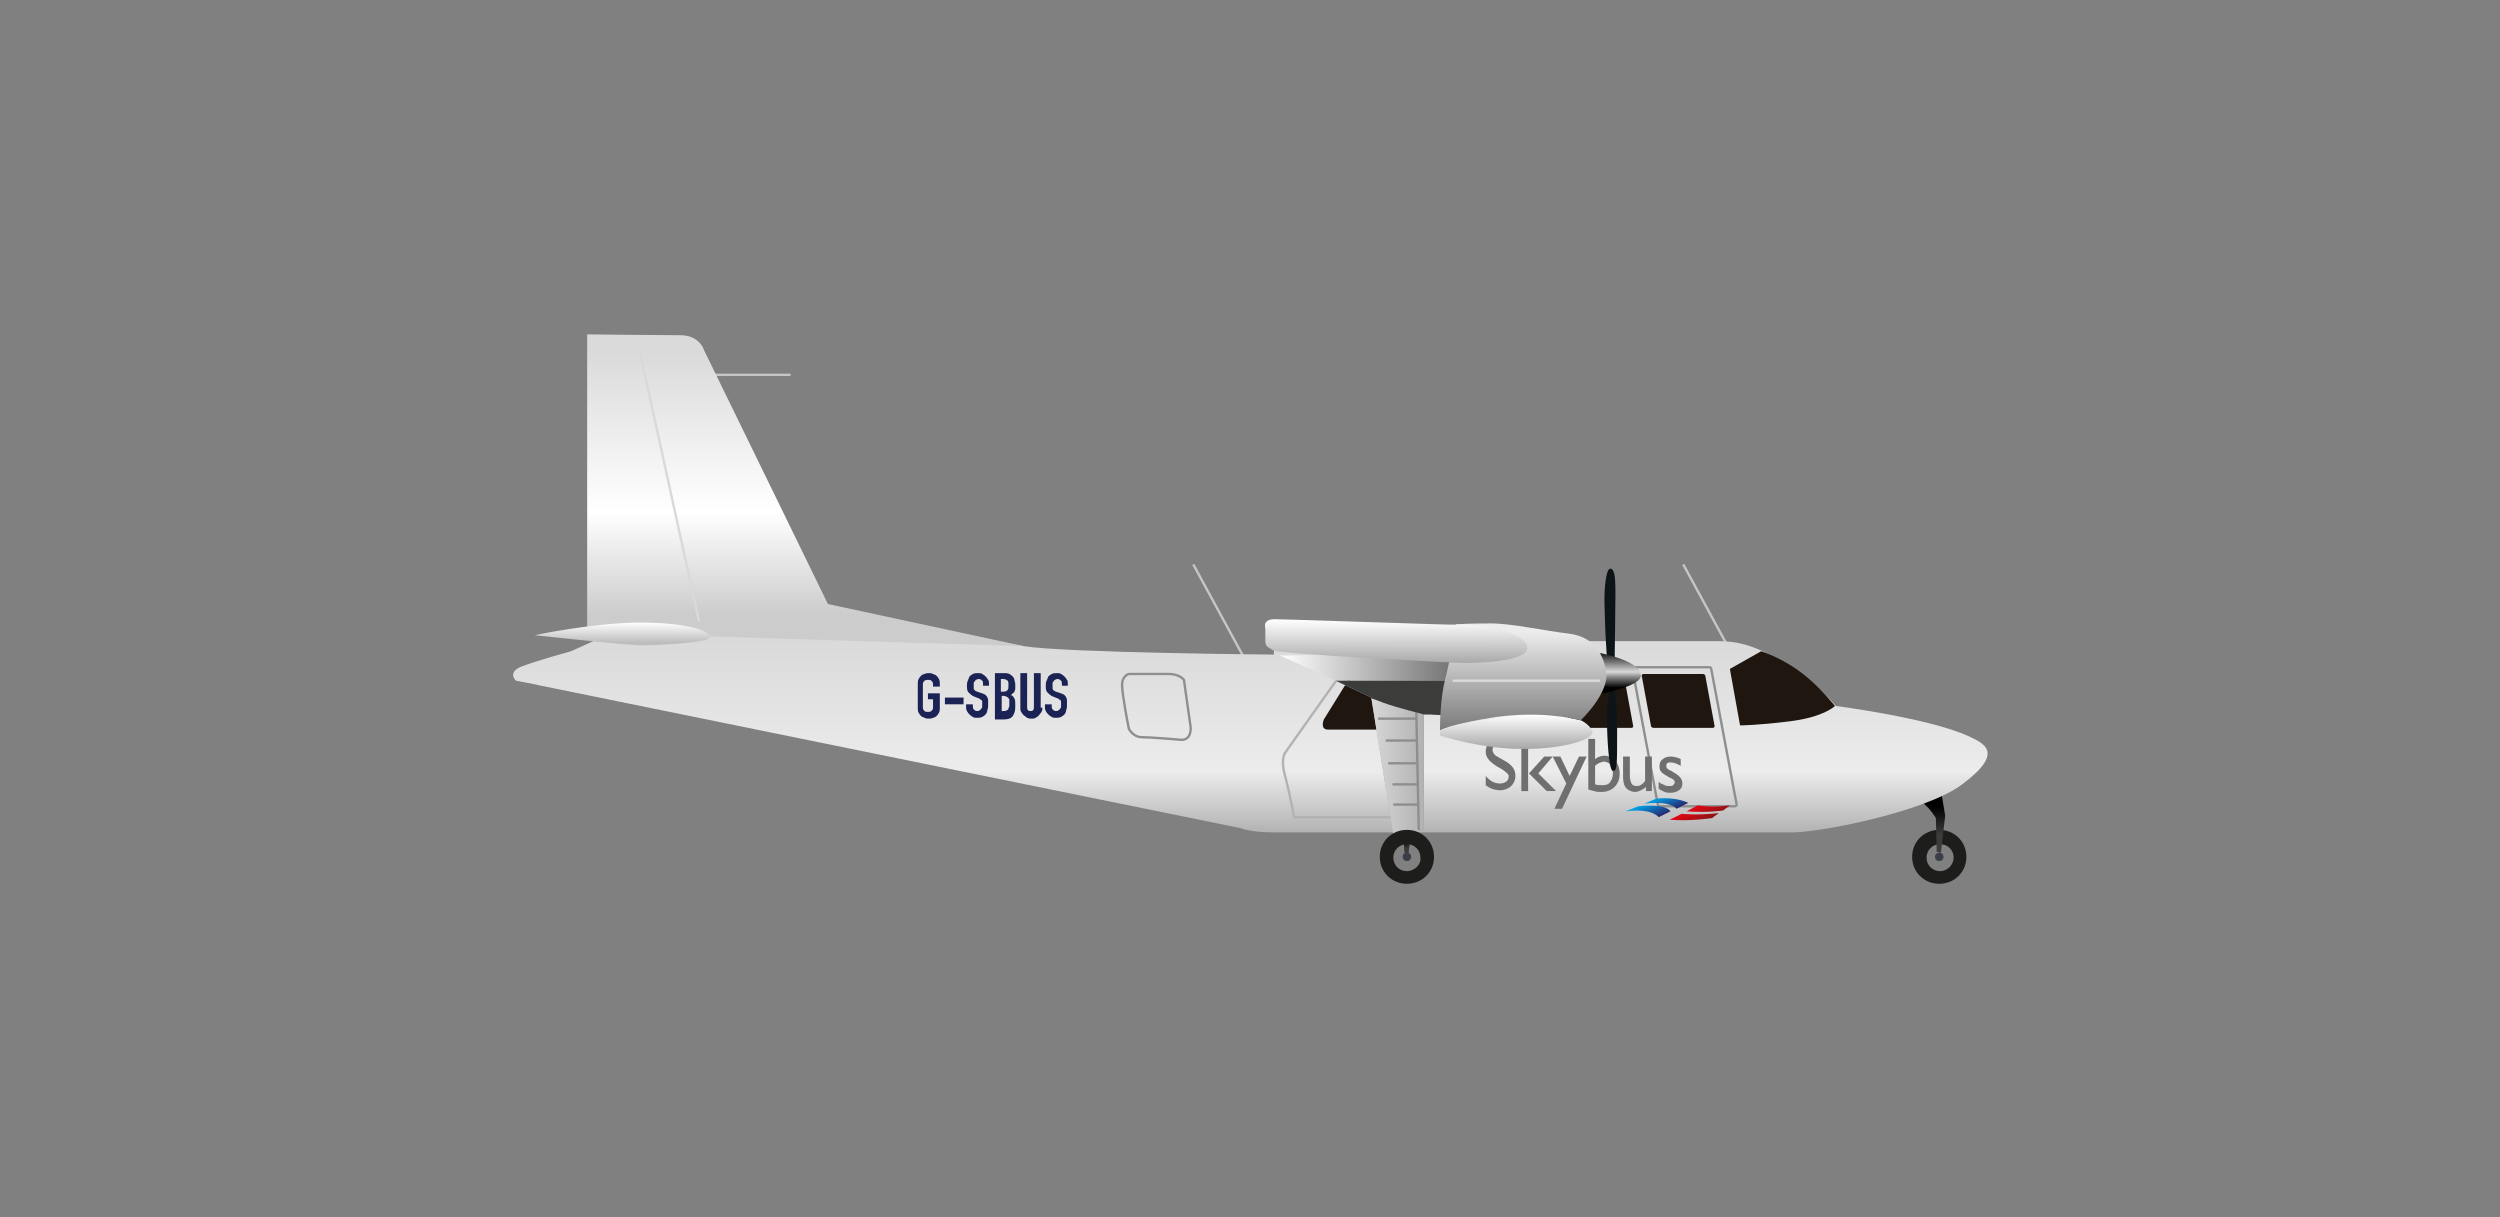
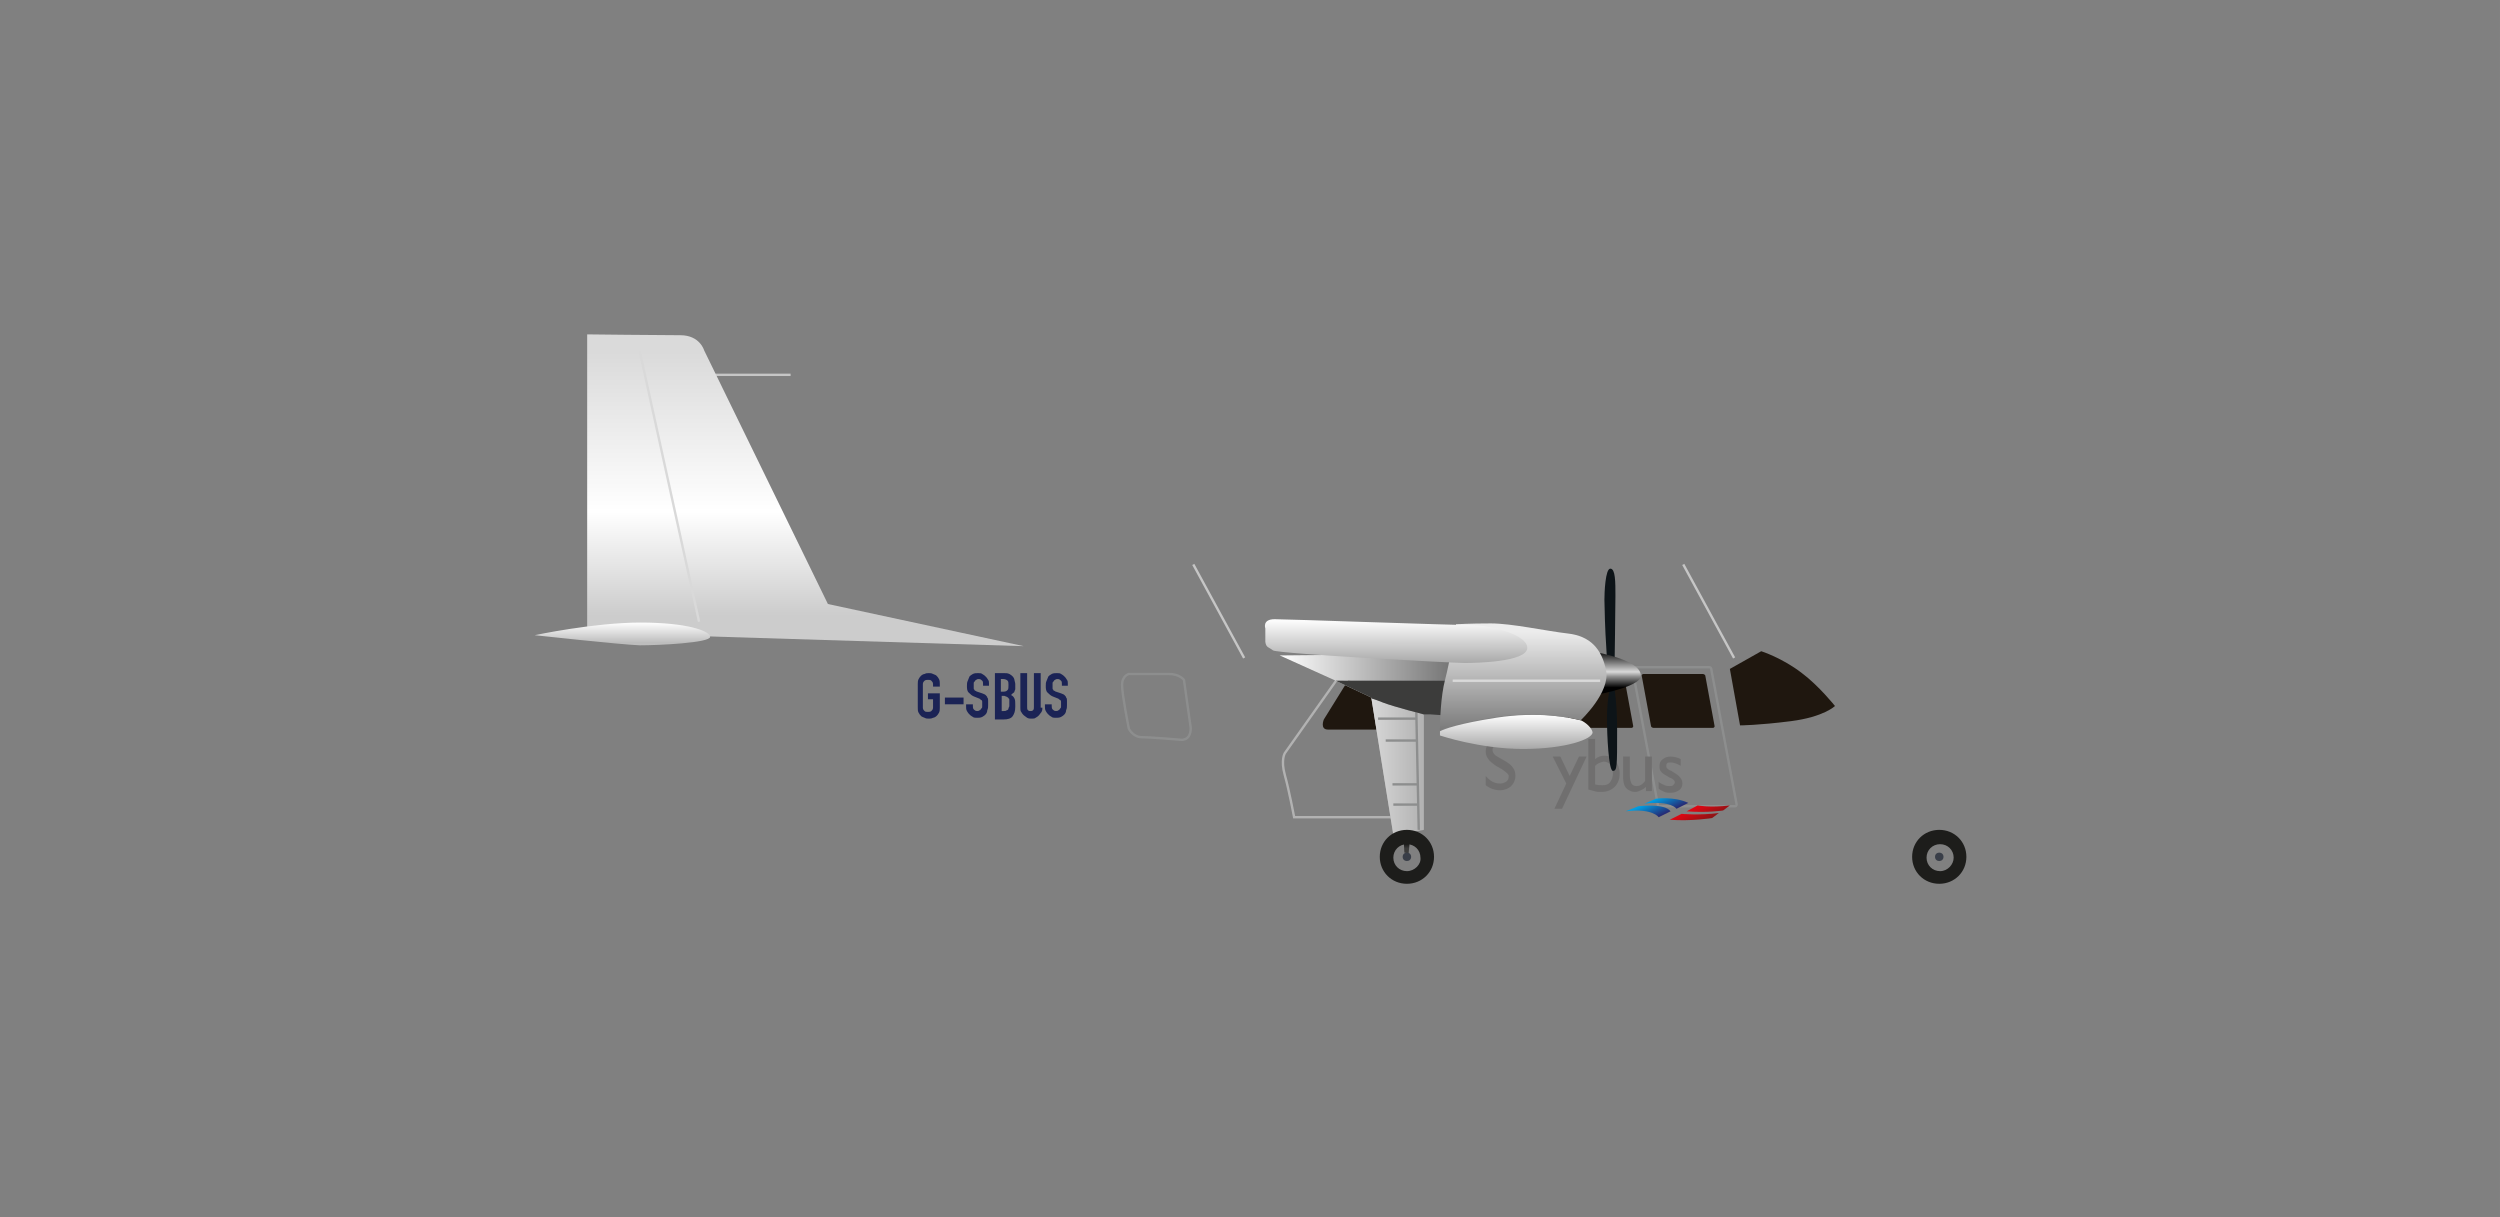
<svg xmlns="http://www.w3.org/2000/svg" xmlns:ns1="http://www.inkscape.org/namespaces/inkscape" xmlns:ns2="http://sodipodi.sourceforge.net/DTD/sodipodi-0.dtd" width="153.811mm" height="74.905mm" viewBox="0 0 544.999 265.413" id="svg5501" version="1.1" ns1:version="0.91 r13725" ns2:docname="islander.svg">
  <rect x="0" y="0" width="544.999" height="265.413" fill="#808080" stroke="none" />
  <defs id="defs5503">
    <linearGradient id="SVGID_54_" gradientUnits="userSpaceOnUse" x1="259.222" y1="185.348" x2="259.06" y2="180.72">
      <stop offset="8.178110e-02" style="stop-color:#923915" id="stop1815" />
      <stop offset="0.16" style="stop-color:#983C14" id="stop1817" />
      <stop offset="0.263" style="stop-color:#A94313" id="stop1819" />
      <stop offset="0.38" style="stop-color:#C44F10" id="stop1821" />
      <stop offset="0.497" style="stop-color:#E75E0C" id="stop1823" />
      <stop offset="1" style="stop-color:#923915" id="stop1825" />
    </linearGradient>
    <linearGradient id="SVGID_53_" gradientUnits="userSpaceOnUse" x1="295.524" y1="181.033" x2="295.524" y2="188.283">
      <stop offset="0" style="stop-color:#133C66" id="stop1804" />
      <stop offset="0.345" style="stop-color:#193763" id="stop1806" />
      <stop offset="0.696" style="stop-color:#252E5C" id="stop1808" />
      <stop offset="1" style="stop-color:#242A5A" id="stop1810" />
    </linearGradient>
    <linearGradient id="SVGID_52_" gradientUnits="userSpaceOnUse" x1="227.274" y1="181.033" x2="227.274" y2="188.283">
      <stop offset="0" style="stop-color:#133C66" id="stop1793" />
      <stop offset="0.345" style="stop-color:#193763" id="stop1795" />
      <stop offset="0.696" style="stop-color:#252E5C" id="stop1797" />
      <stop offset="1" style="stop-color:#242A5A" id="stop1799" />
    </linearGradient>
    <linearGradient id="SVGID_51_" gradientUnits="userSpaceOnUse" x1="348.914" y1="184.697" x2="350.113" y2="187.267">
      <stop offset="0" style="stop-color:#DF0918" id="stop1734" />
      <stop offset="0.312" style="stop-color:#C80D18" id="stop1736" />
      <stop offset="0.966" style="stop-color:#8C1717" id="stop1738" />
      <stop offset="1" style="stop-color:#891817" id="stop1740" />
    </linearGradient>
    <linearGradient id="SVGID_50_" gradientUnits="userSpaceOnUse" x1="341.432" y1="183.419" x2="342.808" y2="186.369">
      <stop offset="8.588960e-02" style="stop-color:#1798D5" id="stop1727" />
      <stop offset="1" style="stop-color:#2A2F6C" id="stop1729" />
    </linearGradient>
    <linearGradient id="SVGID_49_" gradientUnits="userSpaceOnUse" x1="260.254" y1="155.343" x2="261.947" y2="158.973">
      <stop offset="0" style="stop-color:#DF0918" id="stop1716" />
      <stop offset="0.312" style="stop-color:#C80D18" id="stop1718" />
      <stop offset="0.966" style="stop-color:#8C1717" id="stop1720" />
      <stop offset="1" style="stop-color:#891817" id="stop1722" />
    </linearGradient>
    <linearGradient id="SVGID_48_" gradientUnits="userSpaceOnUse" x1="249.687" y1="153.538" x2="251.63" y2="157.704">
      <stop offset="8.588960e-02" style="stop-color:#1798D5" id="stop1709" />
      <stop offset="1" style="stop-color:#2A2F6C" id="stop1711" />
    </linearGradient>
    <linearGradient id="SVGID_47_" gradientUnits="userSpaceOnUse" x1="482.907" y1="202.456" x2="484.675" y2="212.486">
      <stop offset="9.844520e-02" style="stop-color:#737373" id="stop1650" />
      <stop offset="1" style="stop-color:#FFFFFF" id="stop1652" />
    </linearGradient>
    <linearGradient id="SVGID_46_" gradientUnits="userSpaceOnUse" x1="353.85" y1="184.335" x2="365.524" y2="184.335">
      <stop offset="0" style="stop-color:#FFFFFF" id="stop1545" />
      <stop offset="0.521" style="stop-color:#B0B0B0" id="stop1547" />
      <stop offset="1" style="stop-color:#737373" id="stop1549" />
    </linearGradient>
    <linearGradient id="SVGID_45_" gradientUnits="userSpaceOnUse" x1="235.024" y1="159.616" x2="274.69" y2="159.616">
      <stop offset="0" style="stop-color:#CFCFCF" id="stop1514" />
      <stop offset="0.541" style="stop-color:#FFFFFF" id="stop1516" />
      <stop offset="0.939" style="stop-color:#D9D9D9" id="stop1518" />
    </linearGradient>
    <linearGradient id="SVGID_44_" gradientUnits="userSpaceOnUse" x1="291.434" y1="248.444" x2="291.434" y2="165.7">
      <stop offset="9.844520e-02" style="stop-color:#737373" id="stop1501" />
      <stop offset="0.267" style="stop-color:#EAEAEA" id="stop1503" />
      <stop offset="0.463" style="stop-color:#FBFBFB" id="stop1505" />
      <stop offset="0.923" style="stop-color:#D9D9D9" id="stop1507" />
    </linearGradient>
    <linearGradient id="SVGID_43_" gradientUnits="userSpaceOnUse" x1="265.607" y1="188.741" x2="265.607" y2="172.491">
      <stop offset="0" style="stop-color:#CFCFCF" id="stop1394" />
      <stop offset="0.877" style="stop-color:#D9D9D9" id="stop1396" />
    </linearGradient>
    <linearGradient id="SVGID_42_" gradientUnits="userSpaceOnUse" x1="302.732" y1="163.304" x2="358.607" y2="163.304">
      <stop offset="0" style="stop-color:#CFCFCF" id="stop1387" />
      <stop offset="0.935" style="stop-color:#FFFFFF" id="stop1389" />
    </linearGradient>
    <linearGradient id="SVGID_1_" gradientUnits="userSpaceOnUse" x1="843.906" y1="397.69" x2="859.157" y2="397.69">
      <stop offset="2.482297e-03" style="stop-color:#006633" id="stop21" />
      <stop offset="0.15" style="stop-color:#005D2D" id="stop23" />
      <stop offset="0.413" style="stop-color:#005628" id="stop25" />
      <stop offset="1" style="stop-color:#005427" id="stop27" />
    </linearGradient>
    <linearGradient id="SVGID_2_" gradientUnits="userSpaceOnUse" x1="890.667" y1="394.979" x2="890.667" y2="445.667">
      <stop offset="0.451" style="stop-color:#1F3D79" id="stop178" />
      <stop offset="1" style="stop-color:#012C44" id="stop180" />
    </linearGradient>
    <linearGradient id="SVGID_3_" gradientUnits="userSpaceOnUse" x1="852.167" y1="419.333" x2="852.167" y2="421.667">
      <stop offset="0.451" style="stop-color:#1F3D79" id="stop187" />
      <stop offset="1" style="stop-color:#012C44" id="stop189" />
    </linearGradient>
    <linearGradient id="SVGID_4_" gradientUnits="userSpaceOnUse" x1="858.167" y1="442.333" x2="858.167" y2="443.667">
      <stop offset="0.451" style="stop-color:#1F3D79" id="stop194" />
      <stop offset="1" style="stop-color:#012C44" id="stop196" />
    </linearGradient>
    <linearGradient id="SVGID_5_" gradientUnits="userSpaceOnUse" x1="1012.167" y1="409.333" x2="1012.167" y2="411">
      <stop offset="0.451" style="stop-color:#1F3D79" id="stop203" />
      <stop offset="1" style="stop-color:#012C44" id="stop205" />
    </linearGradient>
    <linearGradient id="SVGID_6_" gradientUnits="userSpaceOnUse" x1="1002" y1="358" x2="1070.375" y2="358">
      <stop offset="0" style="stop-color:#275C80" id="stop248" />
      <stop offset="1" style="stop-color:#00496E" id="stop250" />
    </linearGradient>
    <linearGradient y2="398.716" x2="738.873" y1="393.962" x1="736.657" gradientUnits="userSpaceOnUse" id="SVGID_39_">
      <stop id="stop974" style="stop-color:#009EE2" offset="8.588960e-02" />
      <stop id="stop976" style="stop-color:#272771" offset="1" />
    </linearGradient>
    <linearGradient y2="400.164" x2="750.646" y1="396.022" x1="748.714" gradientUnits="userSpaceOnUse" id="SVGID_40_">
      <stop id="stop981" style="stop-color:#E20613" offset="0" />
      <stop id="stop983" style="stop-color:#CB0A14" offset="0.312" />
      <stop id="stop985" style="stop-color:#8F1315" offset="0.966" />
      <stop id="stop987" style="stop-color:#8C1315" offset="1" />
    </linearGradient>
    <linearGradient id="SVGID_11_" gradientUnits="userSpaceOnUse" x1="964.966" y1="220.004" x2="964.966" y2="227.269" gradientTransform="matrix(-1,0,0,1,1755.157,0)">
      <stop offset="0.223" style="stop-color:#000000" id="stop532" />
      <stop offset="0.698" style="stop-color:#3C3C3B" id="stop534" />
    </linearGradient>
    <linearGradient id="SVGID_12_" gradientUnits="userSpaceOnUse" x1="1055.963" y1="222.499" x2="1055.963" y2="153.099" gradientTransform="matrix(-1,0,0,1,1755.157,0)">
      <stop offset="0" style="stop-color:#B3B3B3" id="stop539" />
      <stop offset="0.126" style="stop-color:#ECECEC" id="stop541" />
      <stop offset="0.399" style="stop-color:#DADADA" id="stop543" />
    </linearGradient>
    <linearGradient id="SVGID_13_" gradientUnits="userSpaceOnUse" x1="1044.25" y1="224.564" x2="1044.25" y2="215.67" gradientTransform="matrix(-1,0,0,1,1755.157,0)">
      <stop offset="9.844520e-02" style="stop-color:#999999" id="stop548" />
      <stop offset="1" style="stop-color:#FFFFFF" id="stop550" />
    </linearGradient>
    <linearGradient gradientTransform="translate(112.147,0)" y2="220.397" x2="645.524" y1="217.644" x1="644.241" gradientUnits="userSpaceOnUse" id="SVGID_14_">
      <stop id="stop557" style="stop-color:#009DE1" offset="8.588960e-02" />
      <stop id="stop559" style="stop-color:#272771" offset="1" />
    </linearGradient>
    <linearGradient gradientTransform="translate(112.147,0)" y2="221.235" x2="652.341" y1="218.837" x1="651.222" gradientUnits="userSpaceOnUse" id="SVGID_15_">
      <stop id="stop564" style="stop-color:#E10613" offset="0" />
      <stop id="stop566" style="stop-color:#CA0A14" offset="0.312" />
      <stop id="stop568" style="stop-color:#8E1315" offset="0.966" />
      <stop id="stop570" style="stop-color:#8B1315" offset="1" />
    </linearGradient>
    <linearGradient id="SVGID_16_" gradientUnits="userSpaceOnUse" x1="1130.606" y1="223.763" x2="1186.881" y2="156.698" gradientTransform="matrix(-1,0,0,1,1755.157,0)">
      <stop offset="0" style="stop-color:#B3B3B3" id="stop591" />
      <stop offset="0.126" style="stop-color:#ECECEC" id="stop593" />
      <stop offset="0.371" style="stop-color:#FBFBFB" id="stop595" />
      <stop offset="0.927" style="stop-color:#DADADA" id="stop597" />
    </linearGradient>
    <linearGradient id="SVGID_17_" gradientUnits="userSpaceOnUse" x1="1020.052" y1="204.787" x2="1020.052" y2="190.666" gradientTransform="matrix(-1,0,0,1,1755.157,0)">
      <stop offset="0.223" style="stop-color:#000000" id="stop630" />
      <stop offset="0.698" style="stop-color:#3C3C3B" id="stop632" />
    </linearGradient>
    <linearGradient id="SVGID_18_" gradientUnits="userSpaceOnUse" x1="1033.455" y1="208.725" x2="1038.83" y2="207.97" gradientTransform="matrix(-1,0,0,1,1755.157,0)">
      <stop offset="9.844520e-02" style="stop-color:#999999" id="stop649" />
      <stop offset="0.597" style="stop-color:#E6E4E4" id="stop651" />
      <stop offset="1" style="stop-color:#B5B5B5" id="stop653" />
    </linearGradient>
    <linearGradient id="SVGID_19_" gradientUnits="userSpaceOnUse" x1="993.902" y1="192.492" x2="993.902" y2="199.112" gradientTransform="matrix(-1,0,0,1,1755.157,0)">
      <stop offset="5.253233e-03" style="stop-color:#000000" id="stop674" />
      <stop offset="0.465" style="stop-color:#D9D9D9" id="stop676" />
      <stop offset="0.572" style="stop-color:#8C8C8C" id="stop678" />
      <stop offset="0.807" style="stop-color:#000000" id="stop680" />
    </linearGradient>
    <linearGradient id="SVGID_20_" gradientUnits="userSpaceOnUse" x1="1009.36" y1="206.479" x2="1009.36" y2="198.978" gradientTransform="matrix(-1,0,0,1,1755.157,0)">
      <stop offset="9.844520e-02" style="stop-color:#9C9C9C" id="stop685" />
      <stop offset="0.572" style="stop-color:#EBEBEB" id="stop687" />
    </linearGradient>
    <linearGradient id="SVGID_21_" gradientUnits="userSpaceOnUse" x1="1034.547" y1="216.495" x2="1039.812" y2="215.755" gradientTransform="matrix(-1,0,0,1,1755.157,0)">
      <stop offset="9.844520e-02" style="stop-color:#5E5E5E" id="stop702" />
      <stop offset="0.597" style="stop-color:#C5C5C5" id="stop704" />
      <stop offset="1" style="stop-color:#636363" id="stop706" />
    </linearGradient>
    <linearGradient id="SVGID_22_" gradientUnits="userSpaceOnUse" x1="1038.543" y1="198.495" x2="1039.277" y2="190.109" gradientTransform="matrix(-1,0,0,1,1755.157,0)">
      <stop offset="9.844520e-02" style="stop-color:#666666" id="stop711" />
      <stop offset="0.572" style="stop-color:#EBEBEB" id="stop713" />
    </linearGradient>
    <linearGradient gradientTransform="translate(-822.442,0)" y2="230.47" x2="1877.763" y1="223.308" x1="1877.763" gradientUnits="userSpaceOnUse" id="SVGID_23_">
      <stop id="stop734" style="stop-color:#000000" offset="0.223" />
      <stop id="stop736" style="stop-color:#3C3C3B" offset="0.698" />
    </linearGradient>
    <linearGradient id="SVGID_24_" gradientUnits="userSpaceOnUse" x1="974.556" y1="227.962" x2="974.556" y2="170.784" gradientTransform="matrix(-1,0,0,1,1949.112,0)">
      <stop offset="0" style="stop-color:#B3B3B3" id="stop741" />
      <stop offset="0.126" style="stop-color:#ECECEC" id="stop743" />
      <stop offset="0.699" style="stop-color:#C6C6C6" id="stop745" />
    </linearGradient>
    <linearGradient gradientTransform="translate(84.575,0)" y2="226.075" x2="938.469" y1="224.022" x1="937.512" gradientUnits="userSpaceOnUse" id="SVGID_25_">
      <stop id="stop764" style="stop-color:#009DE1" offset="8.588960e-02" />
      <stop id="stop766" style="stop-color:#272771" offset="1" />
    </linearGradient>
    <linearGradient gradientTransform="translate(84.575,0)" y2="226.7" x2="943.552" y1="224.911" x1="942.718" gradientUnits="userSpaceOnUse" id="SVGID_26_">
      <stop id="stop771" style="stop-color:#E10613" offset="0" />
      <stop id="stop773" style="stop-color:#CA0A14" offset="0.312" />
      <stop id="stop775" style="stop-color:#8E1315" offset="0.966" />
      <stop id="stop777" style="stop-color:#8B1315" offset="1" />
    </linearGradient>
    <linearGradient id="SVGID_27_" gradientUnits="userSpaceOnUse" x1="931.678" y1="206.409" x2="931.678" y2="211.873" gradientTransform="matrix(-1,0,0,1,1949.112,0)">
      <stop offset="5.253233e-03" style="stop-color:#000000" id="stop802" />
      <stop offset="0.465" style="stop-color:#D9D9D9" id="stop804" />
      <stop offset="0.572" style="stop-color:#8C8C8C" id="stop806" />
      <stop offset="0.807" style="stop-color:#000000" id="stop808" />
    </linearGradient>
    <linearGradient id="SVGID_28_" gradientUnits="userSpaceOnUse" x1="1027.007" y1="205.909" x2="1027.007" y2="168.909" gradientTransform="matrix(-1,0,0,1,1949.112,0)">
      <stop offset="9.844520e-02" style="stop-color:#CCCCCC" id="stop813" />
      <stop offset="0.432" style="stop-color:#FFFFFF" id="stop815" />
      <stop offset="0.943" style="stop-color:#DADADA" id="stop817" />
    </linearGradient>
    <linearGradient id="SVGID_29_" gradientUnits="userSpaceOnUse" x1="1048.59" y1="205.742" x2="1048.59" y2="203.075" gradientTransform="matrix(-1,0,0,1,1949.112,0)">
      <stop offset="9.844520e-02" style="stop-color:#BDBDBD" id="stop824" />
      <stop offset="1" style="stop-color:#FFFFFF" id="stop826" />
    </linearGradient>
    <linearGradient id="SVGID_30_" gradientUnits="userSpaceOnUse" x1="950.465" y1="220.187" x2="971.007" y2="220.187" gradientTransform="matrix(-1,0,0,1,1949.112,0)">
      <stop offset="0" style="stop-color:#737373" id="stop845" />
      <stop offset="1" style="stop-color:#FFFFFF" id="stop847" />
    </linearGradient>
    <linearGradient id="SVGID_31_" gradientUnits="userSpaceOnUse" x1="943.757" y1="220.187" x2="966.674" y2="220.187" gradientTransform="matrix(-1,0,0,1,1949.112,0)">
      <stop offset="0" style="stop-color:#737373" id="stop852" />
      <stop offset="1" style="stop-color:#FFFFFF" id="stop854" />
    </linearGradient>
    <linearGradient id="SVGID_32_" gradientUnits="userSpaceOnUse" x1="955.979" y1="228.534" x2="955.979" y2="230.47" gradientTransform="matrix(-1,0,0,1,1949.112,0)">
      <stop offset="0.223" style="stop-color:#000000" id="stop871" />
      <stop offset="0.698" style="stop-color:#3C3C3B" id="stop873" />
    </linearGradient>
    <linearGradient id="SVGID_33_" gradientUnits="userSpaceOnUse" x1="950.465" y1="208.409" x2="971.007" y2="208.409" gradientTransform="matrix(-1,0,0,1,1949.112,0)">
      <stop offset="0" style="stop-color:#737373" id="stop882" />
      <stop offset="1" style="stop-color:#FFFFFF" id="stop884" />
    </linearGradient>
    <linearGradient id="SVGID_34_" gradientUnits="userSpaceOnUse" x1="950.465" y1="212.034" x2="971.007" y2="212.034" gradientTransform="matrix(-1,0,0,1,1949.112,0)">
      <stop offset="0" style="stop-color:#737373" id="stop889" />
      <stop offset="1" style="stop-color:#FFFFFF" id="stop891" />
    </linearGradient>
    <linearGradient id="SVGID_35_" gradientUnits="userSpaceOnUse" x1="957.726" y1="196.242" x2="957.726" y2="214.075" gradientTransform="matrix(-1,0,0,1,1949.112,0)">
      <stop offset="0.223" style="stop-color:#000000" id="stop896" />
      <stop offset="0.698" style="stop-color:#3C3C3B" id="stop898" />
    </linearGradient>
    <linearGradient id="SVGID_36_" gradientUnits="userSpaceOnUse" x1="943.13" y1="218.075" x2="943.13" y2="214.025" gradientTransform="matrix(-1,0,0,1,1949.112,0)">
      <stop offset="0" style="stop-color:#A8A8A8" id="stop903" />
      <stop offset="1" style="stop-color:#FFFFFF" id="stop905" />
    </linearGradient>
    <linearGradient id="SVGID_37_" gradientUnits="userSpaceOnUse" x1="942.292" y1="218.075" x2="942.292" y2="203.2" gradientTransform="matrix(-1,0,0,1,1949.112,0)">
      <stop offset="9.844520e-02" style="stop-color:#737373" id="stop910" />
      <stop offset="0.931" style="stop-color:#ECECEC" id="stop912" />
    </linearGradient>
    <linearGradient id="SVGID_38_" gradientUnits="userSpaceOnUse" x1="956.935" y1="208.279" x2="956.935" y2="202.987" gradientTransform="matrix(-1,5.659199e-4,5.659199e-4,1,1948.69,-0.829)">
      <stop offset="0" style="stop-color:#A8A8A8" id="stop917" />
      <stop offset="1" style="stop-color:#FFFFFF" id="stop919" />
    </linearGradient>
  </defs>
  <ns2:namedview id="base" pagecolor="#ffffff" bordercolor="#666666" borderopacity="1.0" ns1:pageopacity="0.0" ns1:pageshadow="2" ns1:zoom="0.49497475" ns1:cx="125.97272" ns1:cy="-57.815496" ns1:document-units="px" ns1:current-layer="layer1" showgrid="false" ns1:window-width="1280" ns1:window-height="657" ns1:window-x="-8" ns1:window-y="-8" ns1:window-maximized="1" fit-margin-top="15" fit-margin-left="15" fit-margin-right="15" fit-margin-bottom="15" showguides="true" ns1:guide-bbox="true">
    <ns2:guide position="-539.421,40.406" orientation="0,1" id="guide9942" />
  </ns2:namedview>
  <g ns1:label="Layer 1" ns1:groupmode="layer" id="layer1" transform="translate(38.144,35.949)">
    <g id="g10172" transform="matrix(1.848,0,0,1.837,-1566.689,-273.323)">
      <line id="line721" y2="173.7" x2="920.4" y1="173.7" x1="911.5" class="st74" style="fill:none;stroke:#c6c6c6;stroke-width:0.283;stroke-miterlimit:10" />
      <line id="line723" y2="207.3" x2="973.9" y1="196.2" x1="967.9" class="st74" style="fill:none;stroke:#c6c6c6;stroke-width:0.283;stroke-miterlimit:10" />
      <line id="line725" y2="207.3" x2="1031.7" y1="196.2" x1="1025.7" class="st74" style="fill:none;stroke:#c6c6c6;stroke-width:0.283;stroke-miterlimit:10" />
      <g id="g727">
        <path id="path729" d="m 1055.9,227.7 c -1.8,0 -3.2,1.4 -3.2,3.2 0,1.8 1.4,3.2 3.2,3.2 1.8,0 3.2,-1.4 3.2,-3.2 0,-1.8 -1.4,-3.2 -3.2,-3.2 z m 0.1,4.9 c -0.9,0 -1.6,-0.7 -1.6,-1.6 0,-0.9 0.7,-1.6 1.6,-1.6 0.9,0 1.6,0.7 1.6,1.6 0,0.8 -0.7,1.6 -1.6,1.6 z" class="st41" ns1:connector-curvature="0" style="fill:#1d1d1b" />
        <circle id="circle731" r="0.5" cy="230.9" cx="1055.9" class="st48" style="fill:#393e48" />
        <linearGradient gradientTransform="translate(-822.442,0)" y2="230.47" x2="1877.763" y1="223.308" x1="1877.763" gradientUnits="userSpaceOnUse" id="linearGradient10310">
          <stop id="stop10312" style="stop-color:#000000" offset="0.223" />
          <stop id="stop10314" style="stop-color:#3C3C3B" offset="0.698" />
        </linearGradient>
-         <path id="path738" d="m 1054.2,223.3 c 0,0 -0.5,1 0.1,1.5 0.6,0.5 1.2,1.5 1.2,1.5 l 0.1,4 0.5,0.1 0.5,-4.4 -0.4,-2.4 -2,-0.3 z" class="st75" style="fill:url(#SVGID_23_)" ns1:connector-curvature="0" />
      </g>
-       <path id="path747" d="m 888.7,208.3 c 1.8,-0.7 5.8,-1.8 5.8,-1.8 l 5.5,-2.5 1.8,-1.5 5.4,-0.1 c -1.4,-6 -9.5,-31.6 -9.5,-31.6 l 8.2,0 18.8,30.8 c 0,0 18.2,3.5 23.2,4.3 5,0.8 29.5,1 29.5,1 0,0 0,-1.2 0.2,-1.8 0.2,-0.7 2.2,-0.8 2.2,-0.8 0,0 16.3,-1 22,-1 5.7,0 11.7,2 11.7,2 0,0 14.2,0 16,0 2.4,0 4.3,0.3 8,2.5 3.7,2.2 6.2,5.2 6.2,5.2 0,0 10.9,1.4 15.7,3.6 1.6,0.8 4.4,1.8 -0.8,5.7 -4.3,3.3 -17.5,5.9 -20.5,5.7 l -60.8,0 c -2.7,0 -3.8,-0.5 -3.8,-0.5 l -83,-17 c 0,0 0,0 0.1,0 L 888,210 c 0,0 -1.1,-1 0.7,-1.7 z" class="st76" style="fill:url(#SVGID_24_)" ns1:connector-curvature="0" />
      <path id="path749" d="m 1011.2,209.4 c 0,-0.1 0.1,-0.2 0.2,-0.2 l 7,0 c 0.1,0 0.3,0.1 0.3,0.2 l 1.1,6 c 0,0.1 -0.1,0.2 -0.2,0.2 l -7,0 c -0.1,0 -0.3,-0.1 -0.3,-0.2 l -1.1,-6 z" class="st59" ns1:connector-curvature="0" style="fill:#1f170f" />
      <path id="path751" d="m 1032,224.7 c 0,0.1 -0.1,0.2 -0.2,0.2 l -8.9,0 c -0.1,0 -0.2,-0.1 -0.2,-0.2 l -3,-16.1 c 0,-0.1 0.1,-0.2 0.2,-0.2 l 8.9,0 c 0.1,0 0.2,0.1 0.2,0.2 l 3,16.1 z" class="st58" ns1:connector-curvature="0" style="fill:none;stroke:#8d8e8e;stroke-width:0.283;stroke-miterlimit:10" />
      <path id="path753" d="m 967.6,215.6 -0.8,-5.7 c 0,0 -0.5,-0.7 -1.8,-0.7 -1.3,0 -4.7,0 -4.7,0 0,0 -0.8,0.2 -0.8,1.3 0,1.2 0.8,5.2 0.8,5.2 0,0 0.5,1 1.5,1 1,0 4.5,0.3 4.5,0.3 0,0 1.3,0.3 1.3,-1.4 z" class="st58" ns1:connector-curvature="0" style="fill:none;stroke:#8d8e8e;stroke-width:0.283;stroke-miterlimit:10" />
      <path id="path755" d="m 1043.6,213 c 0,0 -1.3,1.3 -5.2,1.8 -3.9,0.5 -6,0.5 -6,0.5 l -1.2,-6.7 3.7,-2.1 c 0,0 2.5,0.8 4.8,2.6 2,1.5 3.9,3.9 3.9,3.9 z" class="st59" ns1:connector-curvature="0" style="fill:#1f170f" />
      <path id="path757" d="m 985.1,209.5 -6.4,9.1 c 0,0 -0.5,0.8 0,2.6 0.5,1.8 1.1,5 1.1,5 l 12.2,0 -2.2,-14.2 -3.8,-2 -0.9,-0.5 z" class="st77" ns1:connector-curvature="0" style="fill:none;stroke:#b2b2b2;stroke-width:0.283;stroke-miterlimit:10" />
      <path id="path759" d="m 983.3,214.6 c 0,0 -0.5,1.2 0.5,1.2 1,0 6.4,0 6.4,0 l -0.2,-3.9 -3.8,-2 -2.9,4.7 z" class="st59" ns1:connector-curvature="0" style="fill:#1f170f" />
      <g id="g761">
        <linearGradient gradientTransform="translate(84.575,0)" y2="226.075" x2="938.469" y1="224.022" x1="937.512" gradientUnits="userSpaceOnUse" id="linearGradient10325">
          <stop id="stop10327" style="stop-color:#009DE1" offset="8.588960e-02" />
          <stop id="stop10329" style="stop-color:#272771" offset="1" />
        </linearGradient>
        <path id="path768" d="m 1018.9,225.5 1.5,-0.6 c 0,0 3.1,-0.4 3.8,0.6 l -1.4,0.7 c 0,0 -0.7,-1.1 -3.9,-0.7 m 2.2,-0.9 c 3.2,-0.4 3.8,0.6 3.8,0.6 l 1.4,-0.7 c -1.7,-0.8 -3.8,-0.5 -3.8,-0.5 l -1.4,0.6" class="st78" style="fill:url(#SVGID_25_)" ns1:connector-curvature="0" />
        <linearGradient gradientTransform="translate(84.575,0)" y2="226.7" x2="943.552" y1="224.911" x1="942.718" gradientUnits="userSpaceOnUse" id="linearGradient10332">
          <stop id="stop10334" style="stop-color:#E10613" offset="0" />
          <stop id="stop10336" style="stop-color:#CA0A14" offset="0.312" />
          <stop id="stop10338" style="stop-color:#8E1315" offset="0.966" />
          <stop id="stop10340" style="stop-color:#8B1315" offset="1" />
        </linearGradient>
        <path id="path779" d="m 1025.5,225.8 c 0,0 2.1,0.2 4.4,-0.1 l -0.8,0.6 c 0,0 -2.5,0.4 -5,0.2 l 1.4,-0.7 z m 0.6,-0.3 c 2.4,0.2 4.3,-0.1 4.3,-0.1 l 0.8,-0.6 c -2.4,0.3 -3.8,0 -3.8,0 l -1.3,0.7 z" class="st79" style="fill:url(#SVGID_26_)" ns1:connector-curvature="0" />
      </g>
      <g id="g781">
        <path id="path783" d="m 1004.3,220.5 -0.7,-0.4 c -0.4,-0.3 -0.7,-0.5 -0.9,-0.8 -0.2,-0.3 -0.3,-0.5 -0.3,-0.9 0,-0.5 0.2,-0.9 0.5,-1.2 0.3,-0.3 0.8,-0.5 1.3,-0.5 0.5,0 1,0.1 1.4,0.4 l 0,1 c -0.4,-0.4 -0.9,-0.6 -1.4,-0.6 -0.3,0 -0.5,0.1 -0.7,0.2 -0.2,0.1 -0.3,0.3 -0.3,0.5 0,0.2 0.1,0.4 0.2,0.5 0.1,0.2 0.4,0.3 0.7,0.5 l 0.7,0.4 c 0.8,0.5 1.1,1 1.1,1.7 0,0.5 -0.2,0.9 -0.5,1.2 -0.3,0.3 -0.8,0.5 -1.3,0.5 -0.6,0 -1.2,-0.2 -1.7,-0.6 l 0,-1.1 c 0.5,0.6 1,0.9 1.7,0.9 0.3,0 0.5,-0.1 0.7,-0.2 0.2,-0.2 0.3,-0.3 0.3,-0.6 0.1,-0.2 -0.2,-0.5 -0.8,-0.9 z" class="st54" ns1:connector-curvature="0" style="fill:#706f6f" />
-         <path id="path785" d="m 1006.6,216.9 0.8,0 0,6.2 -0.8,0 0,-6.2 z m 2.7,2.1 1,0 -1.7,2 2.1,2.1 -1.1,0 -2.1,-2.1 1.8,-2 z" class="st54" ns1:connector-curvature="0" style="fill:#706f6f" />
        <path id="path787" d="m 1013.4,219 0.9,0 -2.9,6.2 -0.9,0 1.4,-3 -1.6,-3.2 0.9,0 1.1,2.3 1.1,-2.3 z" class="st54" ns1:connector-curvature="0" style="fill:#706f6f" />
        <path id="path789" d="m 1014.5,216.9 0.8,0 0,2.4 c 0.4,-0.3 0.7,-0.4 1.1,-0.4 0.5,0 0.9,0.2 1.3,0.6 0.3,0.4 0.5,0.9 0.5,1.5 0,0.7 -0.2,1.2 -0.6,1.6 -0.4,0.4 -0.9,0.6 -1.6,0.6 -0.3,0 -0.5,0 -0.8,-0.1 -0.3,-0.1 -0.5,-0.1 -0.7,-0.2 l 0,-6 z m 0.8,3.2 0,2.2 c 0.3,0.1 0.6,0.1 0.9,0.1 0.4,0 0.7,-0.1 0.9,-0.4 0.2,-0.3 0.3,-0.6 0.3,-1 0,-0.4 -0.1,-0.7 -0.3,-1 -0.2,-0.3 -0.5,-0.4 -0.8,-0.4 -0.4,0.1 -0.7,0.2 -1,0.5 z" class="st54" ns1:connector-curvature="0" style="fill:#706f6f" />
        <path id="path791" d="m 1021.3,223.1 0,-0.5 c -0.2,0.2 -0.4,0.3 -0.6,0.4 -0.2,0.1 -0.4,0.2 -0.7,0.2 -0.3,0 -0.5,-0.1 -0.7,-0.2 -0.2,-0.1 -0.4,-0.3 -0.5,-0.5 -0.1,-0.2 -0.2,-0.6 -0.2,-1.1 l 0,-2.4 0.8,0 0,2.3 c 0,0.4 0.1,0.7 0.2,0.9 0.1,0.2 0.3,0.3 0.6,0.3 0.4,0 0.7,-0.2 1,-0.6 l 0,-2.9 0.8,0 0,4.1 -0.7,0 z" class="st54" ns1:connector-curvature="0" style="fill:#706f6f" />
        <path id="path793" d="m 1022.8,222.8 0,-0.8 c 0.2,0.2 0.5,0.3 0.7,0.4 0.2,0.1 0.4,0.1 0.6,0.1 0.2,0 0.3,0 0.4,-0.1 0.1,-0.1 0.2,-0.2 0.2,-0.3 0,-0.1 0,-0.2 -0.1,-0.3 -0.1,-0.1 -0.2,-0.2 -0.5,-0.3 -0.5,-0.3 -0.9,-0.5 -1,-0.7 -0.2,-0.2 -0.2,-0.4 -0.2,-0.7 0,-0.3 0.1,-0.6 0.4,-0.8 0.2,-0.2 0.6,-0.3 0.9,-0.3 0.4,0 0.8,0.1 1.2,0.3 l 0,0.8 c -0.5,-0.3 -0.9,-0.4 -1.2,-0.4 -0.2,0 -0.3,0 -0.4,0.1 -0.1,0.1 -0.1,0.2 -0.1,0.3 0,0.1 0,0.2 0.1,0.3 0.1,0.1 0.2,0.2 0.5,0.3 l 0.3,0.2 c 0.7,0.4 1,0.8 1,1.3 0,0.3 -0.1,0.6 -0.4,0.8 -0.3,0.2 -0.6,0.3 -1,0.3 -0.2,0 -0.5,0 -0.7,-0.1 -0.2,-0.1 -0.5,-0.2 -0.7,-0.4 z" class="st54" ns1:connector-curvature="0" style="fill:#706f6f" />
      </g>
      <path id="path795" d="m 1017.6,208 c 0,0 0.1,-6.5 0.1,-8.1 0,-1.6 0,-3.2 -0.6,-3.2 -0.6,0 -0.7,2.9 -0.7,3.7 0,0.8 0.1,4 0.2,5.3 0.1,1.4 0.1,2 0.1,2 l 0.9,0.3 z" class="st55" ns1:connector-curvature="0" style="fill:#0d1418" />
      <path id="path797" d="m 1017.4,210.1 c 0,0 0.5,1.5 0.5,5.8 0,4.3 0,4.8 -0.5,4.8 -0.5,0 -0.7,-4.2 -0.7,-6.3 0,-2.1 0.4,-4.3 0.7,-4.3 z" class="st55" ns1:connector-curvature="0" style="fill:#0d1418" />
      <path id="path799" d="m 1020.8,209.4 c 0,-0.1 0.1,-0.2 0.2,-0.2 l 7,0 c 0.1,0 0.3,0.1 0.3,0.2 l 1.1,6 c 0,0.1 -0.1,0.2 -0.2,0.2 l -7,0 c -0.1,0 -0.3,-0.1 -0.3,-0.2 l -1.1,-6 z" class="st59" ns1:connector-curvature="0" style="fill:#1f170f" />
      <path id="path810" d="m 1014.2,206.4 0,5.5 c 0,0 6.5,-1 6.5,-2.5 0,-2.1 -6.5,-3 -6.5,-3 z" class="st80" style="fill:url(#SVGID_27_)" ns1:connector-curvature="0" />
      <path id="path819" d="m 947.9,205.9 -23.1,-5 -14.6,-30.1 c 0,0 -0.5,-1.8 -2.8,-1.8 -2.3,0 -11,-0.1 -11,-0.1 l 0,35.4 51.5,1.6 z" class="st81" style="fill:url(#SVGID_28_)" ns1:connector-curvature="0" />
      <line id="line821" y2="203" x2="909.6" y1="170.9" x1="902.6" class="st62" style="fill:none;stroke:#d9d9d9;stroke-width:0.283;stroke-miterlimit:10" />
      <path id="path828" d="m 890.2,204.6 c 0,0 7,-1.5 12.5,-1.5 5.5,0 8.2,1 8.2,1.7 0,0.7 -6,1 -8.3,1 -2.4,-0.1 -12.4,-1.2 -12.4,-1.2 z" class="st82" style="fill:url(#SVGID_29_)" ns1:connector-curvature="0" />
      <g id="g830">
        <path id="path832" d="m 935.4,210.4 c 0,-0.2 0,-0.4 0.1,-0.6 0.1,-0.2 0.2,-0.3 0.3,-0.4 0.1,-0.1 0.3,-0.2 0.4,-0.2 0.2,-0.1 0.3,-0.1 0.5,-0.1 0.2,0 0.3,0 0.5,0.1 0.2,0.1 0.3,0.1 0.4,0.2 0.1,0.1 0.2,0.2 0.3,0.4 0.1,0.2 0.1,0.4 0.1,0.6 l 0,0.3 -0.8,0 0,-0.3 c 0,-0.2 -0.1,-0.3 -0.2,-0.4 -0.1,-0.1 -0.2,-0.1 -0.4,-0.1 -0.1,0 -0.3,0 -0.4,0.1 -0.1,0.1 -0.2,0.2 -0.2,0.4 l 0,2.8 c 0,0.2 0.1,0.3 0.2,0.4 0.1,0.1 0.2,0.1 0.4,0.1 0.1,0 0.3,0 0.4,-0.1 0.1,-0.1 0.2,-0.2 0.2,-0.4 l 0,-1 -0.6,0 0,-0.7 1.4,0 0,1.7 c 0,0.2 0,0.4 -0.1,0.6 -0.1,0.2 -0.2,0.3 -0.3,0.4 -0.1,0.1 -0.3,0.2 -0.4,0.2 -0.2,0.1 -0.3,0.1 -0.5,0.1 -0.2,0 -0.3,0 -0.5,-0.1 -0.2,-0.1 -0.3,-0.1 -0.4,-0.2 -0.1,-0.1 -0.2,-0.2 -0.3,-0.4 -0.1,-0.2 -0.1,-0.3 -0.1,-0.6 l 0,-2.8 z" class="st66" ns1:connector-curvature="0" style="fill:#1b2355" />
        <path id="path834" d="m 938.6,212 2.2,0 0,0.8 -2.2,0 0,-0.8 z" class="st66" ns1:connector-curvature="0" style="fill:#1b2355" />
        <path id="path836" d="m 943.9,210.6 -0.8,0 0,-0.2 c 0,-0.2 0,-0.3 -0.1,-0.4 -0.1,-0.1 -0.2,-0.2 -0.4,-0.2 -0.1,0 -0.2,0 -0.3,0.1 -0.1,0 -0.1,0.1 -0.2,0.2 -0.1,0.1 -0.1,0.1 -0.1,0.2 0,0.1 0,0.2 0,0.3 0,0.1 0,0.2 0,0.3 0,0.1 0,0.1 0.1,0.2 0,0.1 0.1,0.1 0.1,0.1 0.1,0 0.1,0.1 0.2,0.1 l 0.6,0.2 c 0.2,0.1 0.3,0.1 0.4,0.2 0.1,0.1 0.2,0.2 0.2,0.3 0.1,0.1 0.1,0.2 0.1,0.4 0,0.2 0,0.3 0,0.5 0,0.2 0,0.4 -0.1,0.6 0,0.2 -0.1,0.4 -0.2,0.5 -0.1,0.1 -0.2,0.2 -0.4,0.3 -0.2,0.1 -0.4,0.1 -0.6,0.1 -0.2,0 -0.4,0 -0.5,-0.1 -0.2,-0.1 -0.3,-0.2 -0.4,-0.3 -0.1,-0.1 -0.2,-0.2 -0.3,-0.4 -0.1,-0.2 -0.1,-0.3 -0.1,-0.5 l 0,-0.3 0.8,0 0,0.2 c 0,0.1 0,0.3 0.1,0.4 0.1,0.1 0.2,0.2 0.4,0.2 0.1,0 0.2,0 0.3,-0.1 0.1,0 0.1,-0.1 0.2,-0.2 0.1,-0.1 0.1,-0.1 0.1,-0.2 0,-0.1 0,-0.2 0,-0.3 0,-0.1 0,-0.3 0,-0.3 0,0 0,-0.2 -0.1,-0.2 -0.1,0 -0.1,-0.1 -0.1,-0.1 -0.1,0 -0.1,-0.1 -0.2,-0.1 l -0.5,-0.2 c -0.3,-0.1 -0.5,-0.3 -0.7,-0.5 -0.2,-0.2 -0.2,-0.5 -0.2,-0.8 0,-0.2 0,-0.4 0.1,-0.6 0.1,-0.2 0.1,-0.3 0.2,-0.5 0.1,-0.1 0.2,-0.2 0.4,-0.3 0.2,-0.1 0.4,-0.1 0.6,-0.1 0.2,0 0.4,0 0.5,0.1 0.2,0.1 0.3,0.2 0.4,0.3 0.1,0.1 0.2,0.2 0.3,0.4 0.1,0.1 0.1,0.3 0.1,0.4 l 0,0.3 z" class="st66" ns1:connector-curvature="0" style="fill:#1b2355" />
        <path id="path838" d="m 944.5,209.1 1.1,0 c 0.2,0 0.4,0 0.6,0.1 0.2,0.1 0.3,0.2 0.4,0.3 0.1,0.1 0.2,0.3 0.2,0.4 0,0.1 0.1,0.3 0.1,0.5 l 0,0.2 c 0,0.1 0,0.3 0,0.4 0,0.1 -0.1,0.2 -0.1,0.3 0,0.1 -0.1,0.1 -0.2,0.2 -0.1,0.1 -0.1,0.1 -0.2,0.2 0.2,0.1 0.3,0.2 0.4,0.4 0.1,0.2 0.1,0.4 0.1,0.7 l 0,0.3 c 0,0.5 -0.1,0.8 -0.3,1.1 -0.2,0.3 -0.6,0.4 -1.1,0.4 l -1,0 0,-5.5 z m 0.7,2.2 0.3,0 c 0.3,0 0.4,-0.1 0.5,-0.2 0.1,-0.1 0.1,-0.3 0.1,-0.6 0,-0.2 0,-0.4 -0.1,-0.5 -0.1,-0.1 -0.3,-0.2 -0.5,-0.2 l -0.3,0 0,1.5 z m 0,2.3 0.3,0 c 0.2,0 0.3,0 0.4,-0.1 0.1,0 0.2,-0.1 0.2,-0.2 0,-0.1 0.1,-0.2 0.1,-0.3 0,-0.1 0,-0.2 0,-0.4 0,-0.1 0,-0.2 0,-0.3 0,-0.1 0,-0.2 -0.1,-0.2 0,-0.1 -0.1,-0.1 -0.2,-0.2 -0.1,0 -0.2,-0.1 -0.3,-0.1 l -0.3,0 0,1.8 z" class="st66" ns1:connector-curvature="0" style="fill:#1b2355" />
        <path id="path840" d="m 950.1,213.2 c 0,0.2 0,0.3 -0.1,0.5 -0.1,0.1 -0.2,0.3 -0.3,0.4 -0.1,0.1 -0.2,0.2 -0.4,0.3 -0.1,0.1 -0.3,0.1 -0.5,0.1 -0.2,0 -0.3,0 -0.5,-0.1 -0.1,-0.1 -0.3,-0.2 -0.4,-0.3 -0.1,-0.1 -0.2,-0.2 -0.3,-0.4 -0.1,-0.1 -0.1,-0.3 -0.1,-0.5 l 0,-4.1 0.8,0 0,4 c 0,0.2 0,0.3 0.1,0.4 0.1,0.1 0.2,0.1 0.3,0.1 0.1,0 0.2,0 0.3,-0.1 0.1,-0.1 0.1,-0.2 0.1,-0.4 l 0,-4 0.8,0 0,4.1 z" class="st66" ns1:connector-curvature="0" style="fill:#1b2355" />
        <path id="path842" d="m 953.2,210.6 -0.8,0 0,-0.2 c 0,-0.2 0,-0.3 -0.1,-0.4 -0.1,-0.1 -0.2,-0.2 -0.4,-0.2 -0.1,0 -0.2,0 -0.3,0.1 -0.1,0 -0.1,0.1 -0.2,0.2 -0.1,0.1 -0.1,0.1 -0.1,0.2 0,0.1 0,0.2 0,0.3 0,0.1 0,0.2 0,0.3 0,0.1 0,0.1 0.1,0.2 0,0.1 0.1,0.1 0.1,0.1 0.1,0 0.1,0.1 0.2,0.1 l 0.6,0.2 c 0.2,0.1 0.3,0.1 0.4,0.2 0.1,0.1 0.2,0.2 0.2,0.3 0.1,0.1 0.1,0.2 0.1,0.4 0,0.2 0,0.3 0,0.5 0,0.2 0,0.4 -0.1,0.6 0,0.2 -0.1,0.4 -0.2,0.5 -0.1,0.1 -0.2,0.2 -0.4,0.3 -0.2,0.1 -0.4,0.1 -0.6,0.1 -0.2,0 -0.4,0 -0.5,-0.1 -0.2,-0.1 -0.3,-0.2 -0.4,-0.3 -0.1,-0.1 -0.2,-0.2 -0.3,-0.4 -0.1,-0.2 -0.1,-0.3 -0.1,-0.5 l 0,-0.3 0.8,0 0,0.2 c 0,0.1 0,0.3 0.1,0.4 0.1,0.1 0.2,0.2 0.4,0.2 0.1,0 0.2,0 0.3,-0.1 0.1,0 0.1,-0.1 0.2,-0.2 0.1,-0.1 0.1,-0.1 0.1,-0.2 0,-0.1 0,-0.2 0,-0.3 0,-0.1 0,-0.3 0,-0.3 0,0 0,-0.2 -0.1,-0.2 -0.1,0 -0.1,-0.1 -0.1,-0.1 -0.1,0 -0.1,-0.1 -0.2,-0.1 l -0.5,-0.2 c -0.3,-0.1 -0.5,-0.3 -0.7,-0.5 -0.2,-0.2 -0.2,-0.5 -0.2,-0.8 0,-0.2 0,-0.4 0.1,-0.6 0.1,-0.2 0.1,-0.3 0.2,-0.5 0.1,-0.1 0.2,-0.2 0.4,-0.3 0.2,-0.1 0.4,-0.1 0.6,-0.1 0.2,0 0.4,0 0.5,0.1 0.2,0.1 0.3,0.2 0.4,0.3 0.1,0.1 0.2,0.2 0.3,0.4 0.1,0.1 0.1,0.3 0.1,0.4 l 0,0.3 z" class="st66" ns1:connector-curvature="0" style="fill:#1b2355" />
      </g>
      <path id="path849" d="M 991.5,228.3 988.9,212 c 0.4,0.2 0.9,0.3 1.4,0.5 1.2,0.5 4.8,1.4 4.8,1.4 l 0,13.8 -3.6,0.6 z" class="st83" style="fill:url(#SVGID_30_)" ns1:connector-curvature="0" />
      <path id="path856" d="M 991.5,228.3 988.9,212 c 0.4,0.2 0.9,0.3 1.4,0.5 1.2,0.5 4.8,1.4 4.8,1.4 l 0,13.8 -3.6,0.6 z" class="st84" style="fill:url(#SVGID_31_)" ns1:connector-curvature="0" />
      <line id="line858" y2="227.7" x2="994.5" y1="213.1" x1="994.2" class="st58" style="fill:none;stroke:#8d8e8e;stroke-width:0.283;stroke-miterlimit:10" />
      <line id="line860" y2="214.5" x2="994.2" y1="214.5" x1="989.7" class="st58" style="fill:none;stroke:#8d8e8e;stroke-width:0.283;stroke-miterlimit:10" />
      <line id="line862" y2="217.1" x2="994.2" y1="217.1" x1="990.6" class="st58" style="fill:none;stroke:#8d8e8e;stroke-width:0.283;stroke-miterlimit:10" />
-       <line id="line864" y2="219.8" x2="994.2" y1="219.8" x1="990.9" class="st58" style="fill:none;stroke:#8d8e8e;stroke-width:0.283;stroke-miterlimit:10" />
      <line id="line866" y2="222.3" x2="994.4" y1="222.3" x1="991.4" class="st58" style="fill:none;stroke:#8d8e8e;stroke-width:0.283;stroke-miterlimit:10" />
      <line id="line868" y2="224.7" x2="994.4" y1="224.7" x1="991.5" class="st58" style="fill:none;stroke:#8d8e8e;stroke-width:0.283;stroke-miterlimit:10" />
      <polygon id="polygon875" points="992.7,228.5 993.5,228.5 993.3,230.5 992.8,230.4 " class="st85" style="fill:url(#SVGID_32_)" />
      <path id="path877" d="m 993.1,227.7 c -1.8,0 -3.2,1.4 -3.2,3.2 0,1.8 1.4,3.2 3.2,3.2 1.8,0 3.2,-1.4 3.2,-3.2 0,-1.8 -1.4,-3.2 -3.2,-3.2 z m 0,4.9 c -0.9,0 -1.6,-0.7 -1.6,-1.6 0,-0.9 0.7,-1.6 1.6,-1.6 0.9,0 1.6,0.7 1.6,1.6 0.1,0.8 -0.7,1.6 -1.6,1.6 z" class="st41" ns1:connector-curvature="0" style="fill:#1d1d1b" />
      <circle id="circle879" r="0.5" cy="230.9" cx="993.1" class="st48" style="fill:#393e48" />
      <polygon id="polygon886" points="984.7,210 978.1,207 998.6,206.8 998.1,210 " class="st86" style="fill:url(#SVGID_33_)" />
      <path id="path893" d="m 995.9,214 -0.8,0 c 0,0 -3.5,-0.9 -4.8,-1.4 -0.5,-0.2 -1,-0.4 -1.4,-0.5 l 0,-0.1 -4.2,-2 13.4,0 -0.7,4.1 -1.5,-0.1 z" class="st87" style="fill:url(#SVGID_34_)" ns1:connector-curvature="0" />
      <path id="path900" d="m 995.9,214 -0.8,0 c 0,0 -3.5,-0.9 -4.8,-1.4 -0.5,-0.2 -1,-0.4 -1.4,-0.5 l 0,-0.1 -4.2,-2 13.4,0 -0.7,4.1 -1.5,-0.1 z" class="st88" style="fill:url(#SVGID_35_)" ns1:connector-curvature="0" />
      <path id="path907" d="m 1013.6,214.7 c 0.1,0 1.2,0.6 1.4,1.4 0.1,0.8 -3.1,2 -8.2,2 -5.1,0 -9.8,-1.6 -9.8,-1.6 0,0 0,-0.2 0,-0.5 0.6,-0.3 2.2,-0.9 6.6,-1.6 5.1,-0.8 8.8,0 10,0.3 z" class="st89" style="fill:url(#SVGID_36_)" ns1:connector-curvature="0" />
      <path id="path914" d="m 998.9,203.3 c 0,0 1.6,-0.1 4.1,-0.1 2.5,0 6.5,0.9 9.1,1.2 2.6,0.3 4,1.8 4.5,4.4 0.5,2.6 -3,5.9 -3,5.9 0,0 0,0 0,0 -1.2,-0.3 -4.9,-1.1 -10,-0.4 -4.4,0.7 -6.1,1.3 -6.6,1.6 0,-1.2 0.1,-4.1 0.6,-6 0.6,-2.3 1.3,-6.6 1.3,-6.6 z" class="st90" style="fill:url(#SVGID_37_)" ns1:connector-curvature="0" />
      <path id="path921" d="m 976.4,203.8 c 0,0 -0.4,-1.1 1.1,-1.1 1.5,0 20.8,0.7 23.1,0.7 2.3,0 6.7,1.1 6.7,2.7 0,1.7 -6.2,1.8 -7.4,1.8 -1.2,0 -22.1,-1.1 -22.6,-1.5 -0.5,-0.4 -0.8,-0.3 -0.9,-1 0,-0.6 0,-1.6 0,-1.6 z" class="st91" style="fill:url(#SVGID_38_)" ns1:connector-curvature="0" />
      <line id="line923" y2="210" x2="998.5" y1="210" x1="1015.9" class="st62" style="fill:none;stroke:#d9d9d9;stroke-width:0.283;stroke-miterlimit:10" />
    </g>
  </g>
</svg>